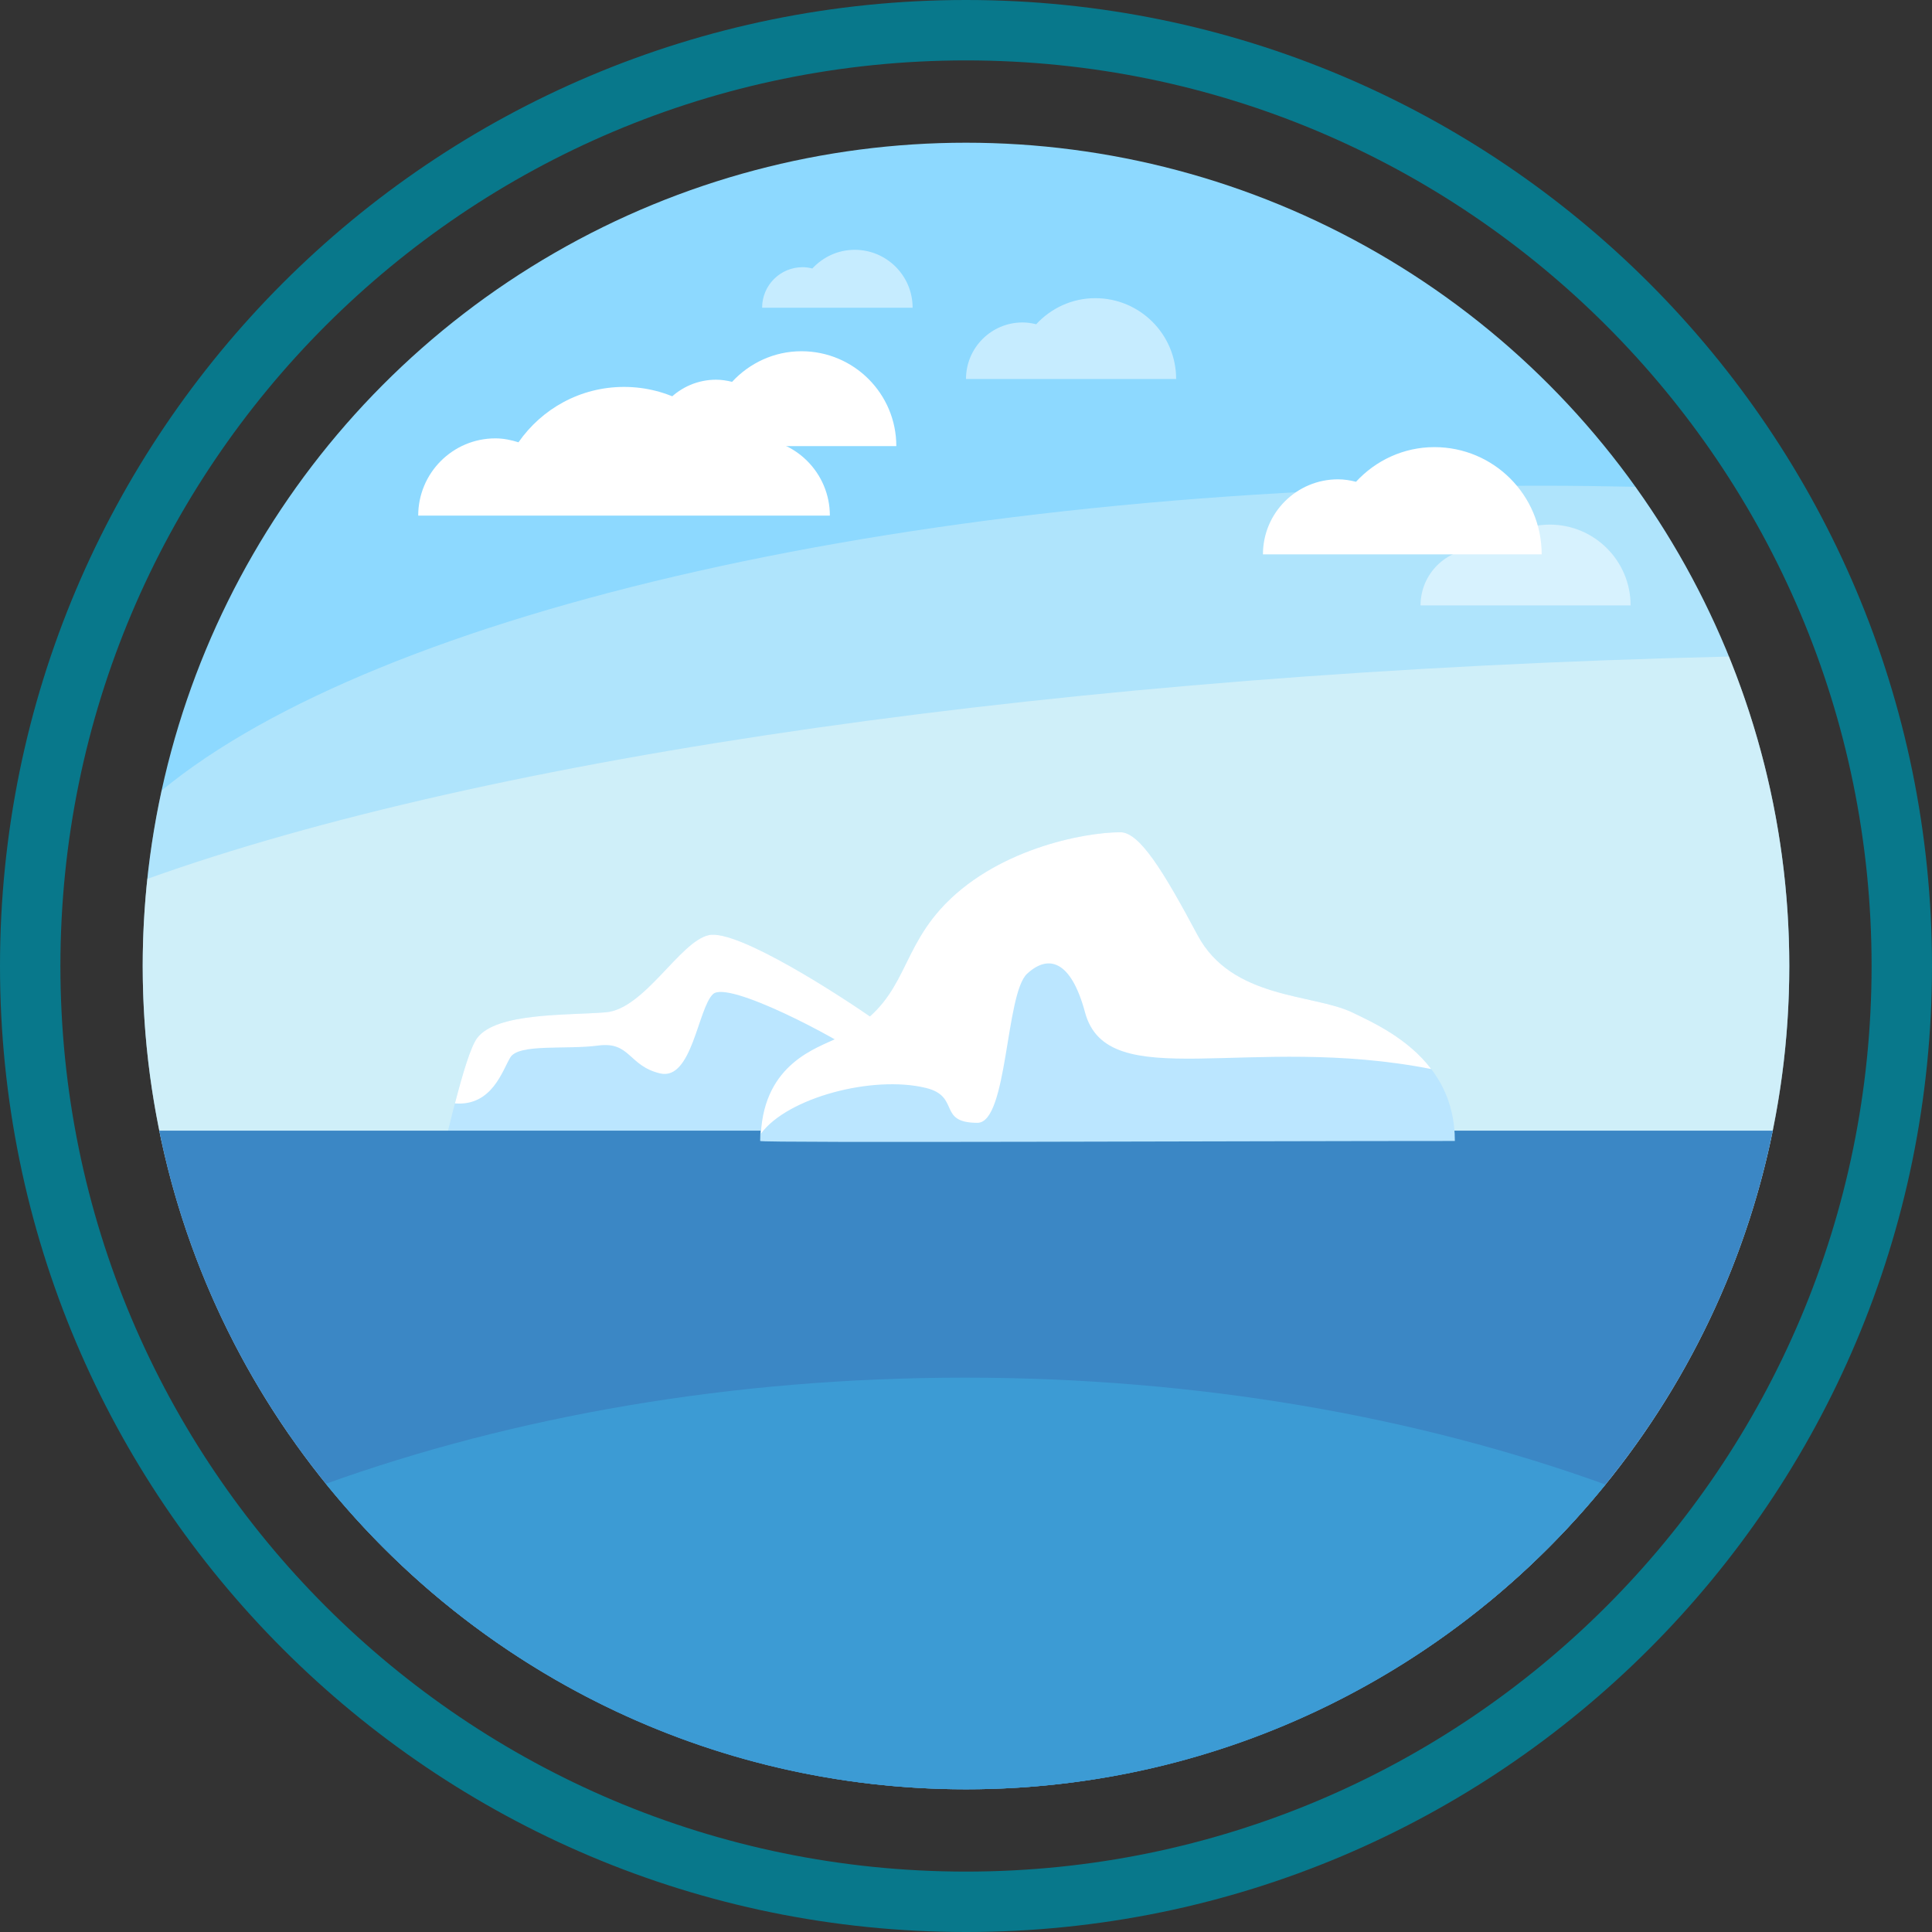
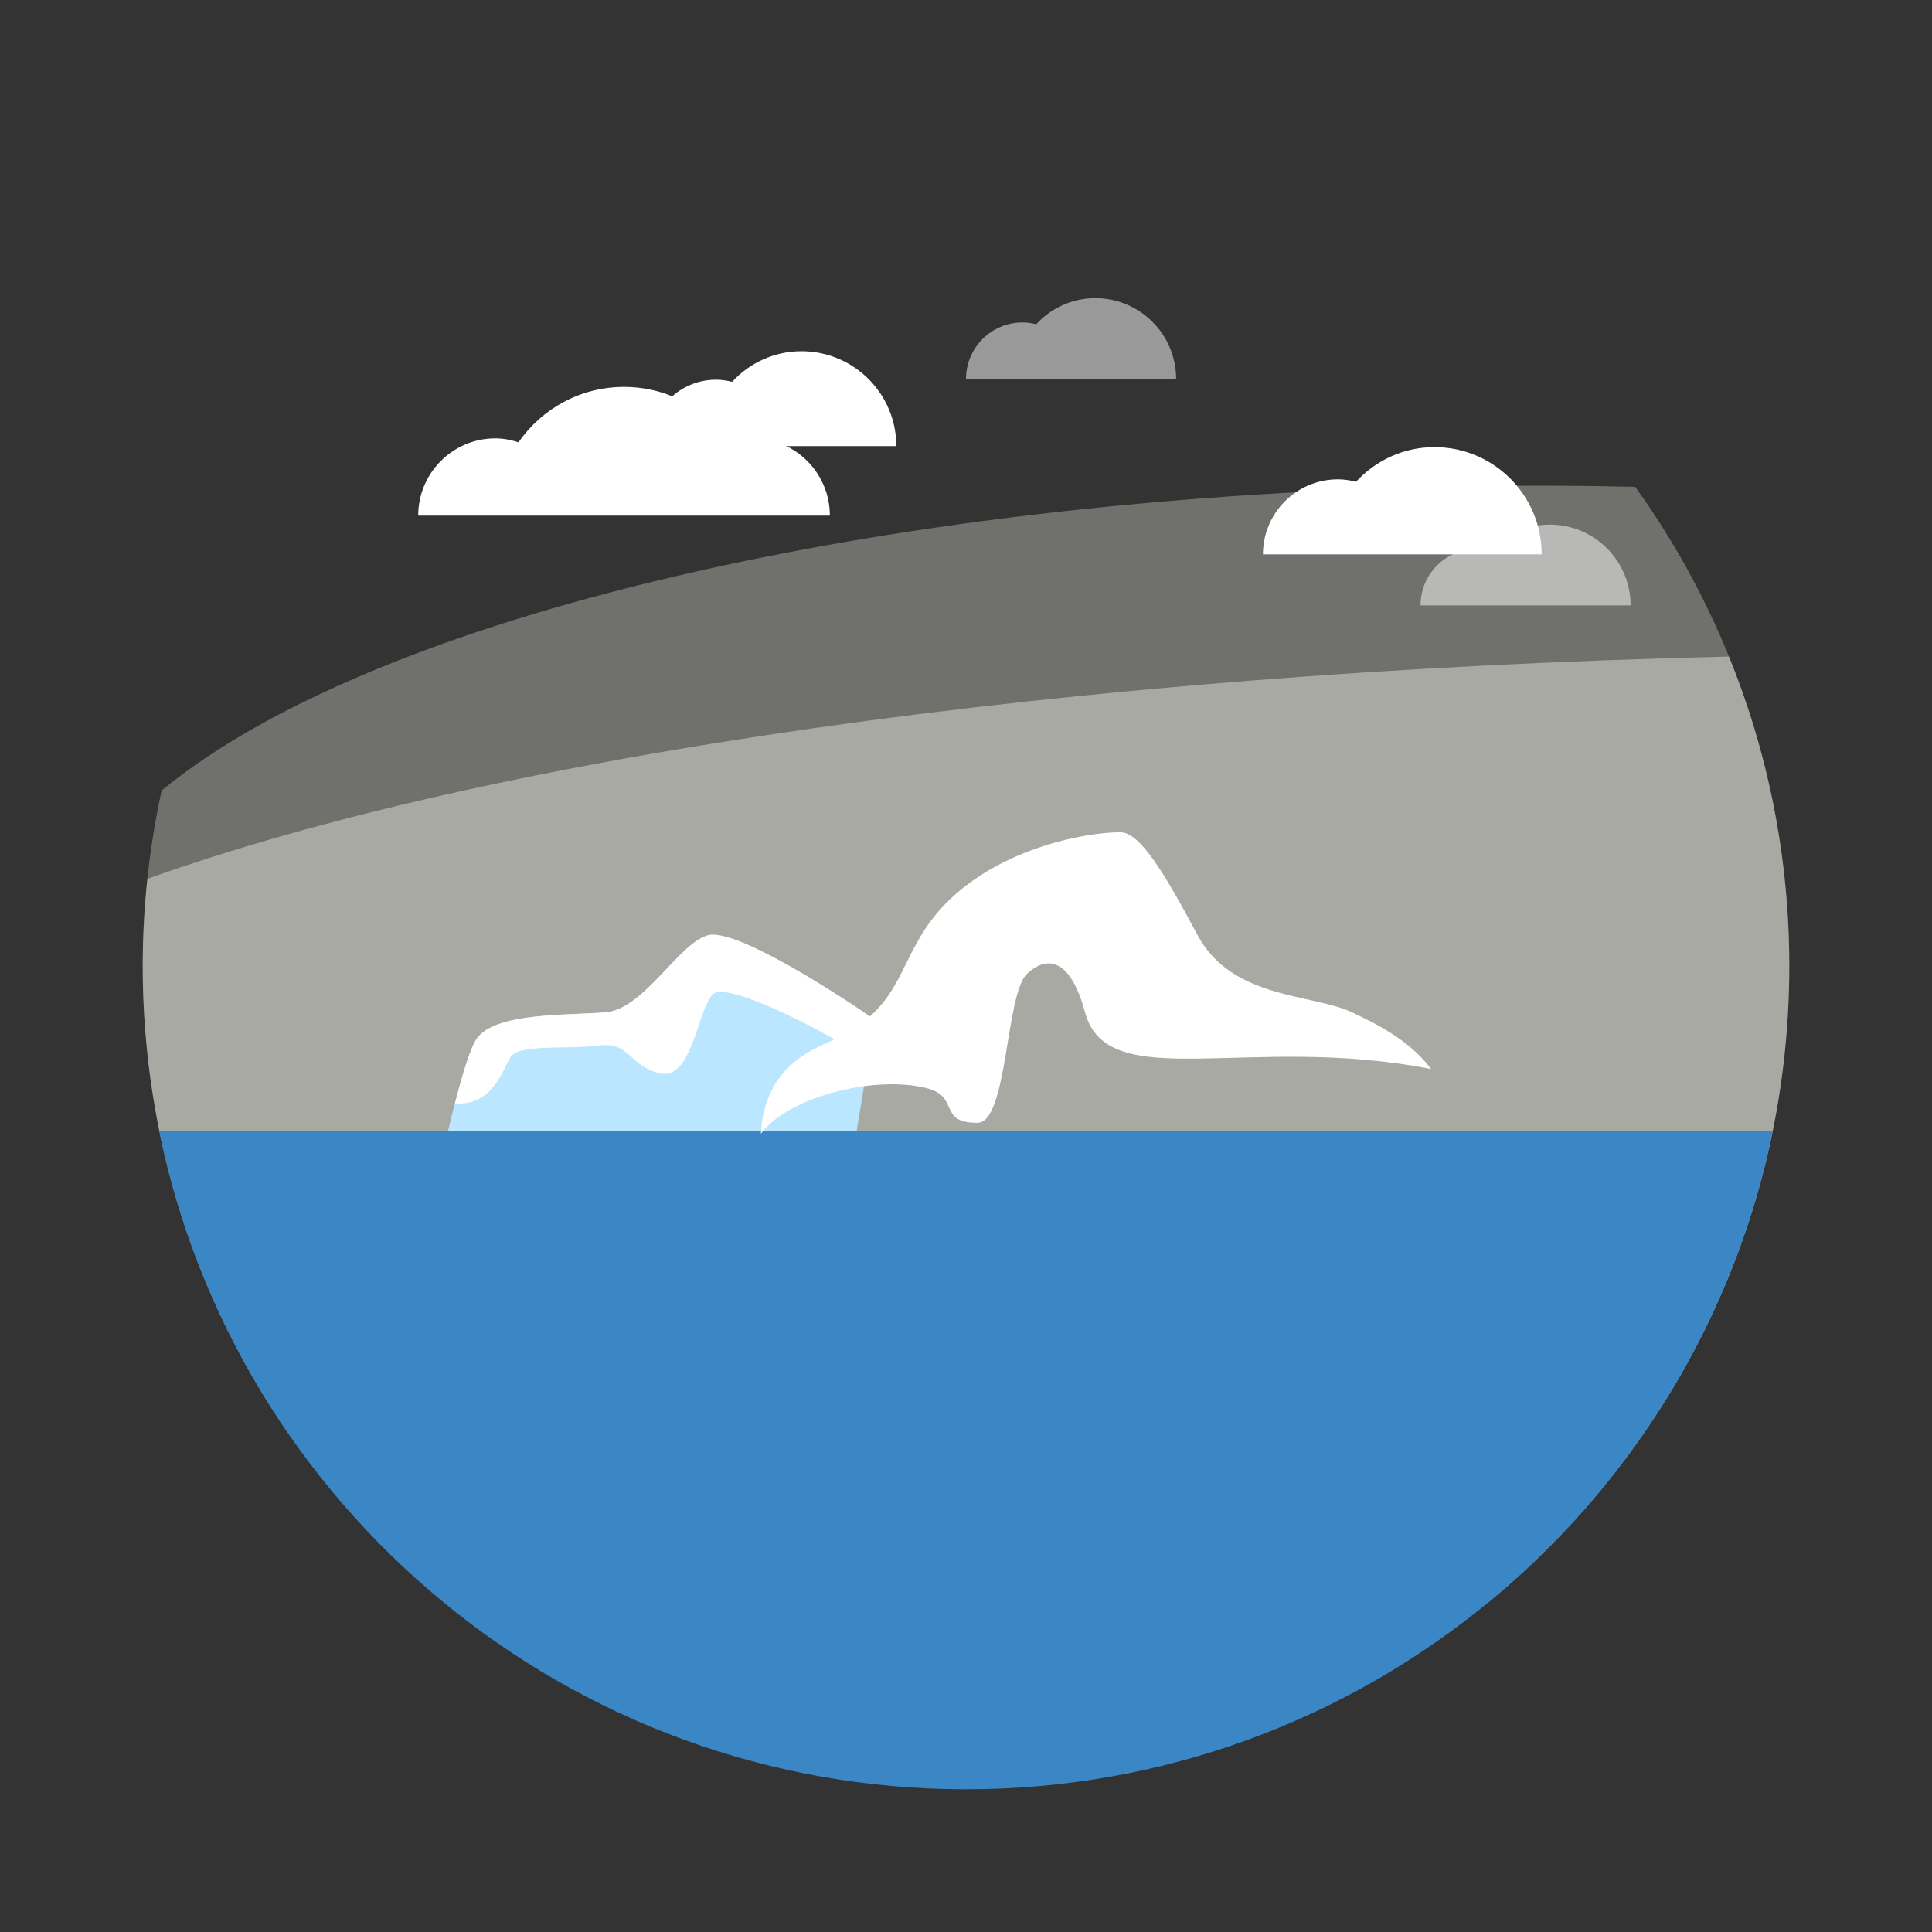
<svg xmlns="http://www.w3.org/2000/svg" width="30px" height="30px" viewBox="0 0 30 30" version="1.1">
  <rect x="0" y="0" width="30" height="30" fill="#333333" stroke="none" />
  <title>1E4A37D0-4FA5-4E20-87C3-EA23128A93D8</title>
  <desc>Created with sketchtool.</desc>
  <defs />
  <g id="Cruise" stroke="none" stroke-width="1" fill="none" fill-rule="evenodd">
    <g id="Cruise-4-final" transform="translate(-226, -8072)">
      <g id="Group-17" transform="translate(216, 7797)">
        <g id="Group" transform="translate(10, 275)">
-           <path d="M15,29.062 C22.767,29.062 29.062,22.767 29.062,15 C29.062,7.233 22.767,0.938 15,0.938 C7.233,0.938 0.938,7.233 0.938,15 C0.938,22.767 7.233,29.062 15,29.062 Z M15,30 C6.716,30 0,23.284 0,15 C0,6.716 6.716,0 15,0 C23.284,0 30,6.716 30,15 C30,23.284 23.284,30 15,30 Z" id="Oval-9" fill="#08788B" fill-rule="nonzero" />
-           <circle id="Oval" fill="#8DD9FF" cx="15" cy="15" r="12.784" />
          <g opacity="0.3" transform="translate(2.216, 7.509)" id="Shape" fill="#FFFFF4">
            <path d="M0.294,4.766 C0.103,5.644 0,6.555 0,7.491 C0,8.426 0.103,9.337 0.294,10.215 C3.654,12.986 11.978,14.948 21.723,14.948 C22.212,14.948 22.695,14.941 23.176,14.932 C24.68,12.835 25.568,10.267 25.568,7.491 C25.568,4.714 24.68,2.146 23.176,0.05 C22.695,0.04 22.212,0.033 21.723,0.033 C11.978,0.033 3.654,1.996 0.294,4.766 Z" />
          </g>
          <g opacity="0.4" transform="translate(2.216, 10.156)" id="Shape" fill="#FFFFF4">
            <path d="M0,4.844 C0,7.545 0.84,10.05 2.27,12.114 C6.895,13.415 13.413,14.358 20.885,14.733 C23.744,12.388 25.568,8.83 25.568,4.844 C25.568,3.144 25.233,1.523 24.631,0.039 C14.277,0.282 5.345,1.601 0.072,3.491 C0.025,3.936 0,4.387 0,4.844 Z" />
          </g>
          <path d="M11.005,14.521 C10.556,14.62 10.006,15.669 9.407,15.719 C8.808,15.769 7.709,15.719 7.409,16.119 C7.266,16.31 7.076,17.069 6.917,17.717 L13.277,17.717 L13.585,15.836 C13.086,15.486 11.454,14.421 11.005,14.521 Z" id="Shape" fill="#BBE6FF" />
          <path d="M2.472,17.557 L27.528,17.557 C26.344,23.392 21.185,27.784 15,27.784 C8.815,27.784 3.656,23.392 2.472,17.557 Z" id="Combined-Shape" fill="#3B87C5" />
-           <path d="M24.93,23.052 C22.009,21.997 18.609,21.392 14.979,21.392 C11.362,21.392 7.974,21.993 5.06,23.04 C7.404,25.934 10.986,27.784 15,27.784 C19.009,27.784 22.586,25.939 24.93,23.052 Z" id="Combined-Shape" fill="#3C9BD4" />
          <path d="M11.687,6.807 C11.562,6.807 11.443,6.832 11.329,6.868 C10.968,6.349 10.37,6.008 9.69,6.008 C9.01,6.008 8.412,6.349 8.051,6.868 C7.937,6.832 7.818,6.807 7.692,6.807 C7.031,6.807 6.494,7.344 6.494,8.006 L12.886,8.006 C12.886,7.344 12.349,6.807 11.687,6.807 Z" id="Shape" fill="#FFFFFF" />
          <path d="M10.089,6.927 C10.089,6.358 10.551,5.896 11.12,5.896 C11.206,5.896 11.288,5.91 11.368,5.929 C11.637,5.639 12.018,5.454 12.445,5.454 C13.259,5.454 13.918,6.114 13.918,6.927 L10.089,6.927 L10.089,6.927 Z" id="Shape" fill="#FFFFFF" />
          <g opacity="0.5" transform="translate(15, 4.613)" id="Shape" fill="#FFFFFF">
            <path d="M0,1.272 C0,0.787 0.393,0.394 0.878,0.394 C0.952,0.394 1.022,0.405 1.09,0.422 C1.319,0.174 1.644,0.017 2.008,0.017 C2.701,0.017 3.263,0.579 3.263,1.272 L0,1.272 Z" />
          </g>
          <g opacity="0.5" transform="translate(22.041, 8.109)" id="Shape" fill="#FFFFFF">
            <path d="M0.017,1.292 C0.017,0.807 0.41,0.413 0.895,0.413 C0.968,0.413 1.038,0.425 1.106,0.442 C1.335,0.194 1.66,0.037 2.024,0.037 C2.717,0.037 3.279,0.599 3.279,1.292 L0.017,1.292 Z" />
          </g>
          <g opacity="0.5" transform="translate(11.804, 3.864)" id="Shape" fill="#FFFFFF">
-             <path d="M0.03,0.914 C0.03,0.567 0.311,0.285 0.659,0.285 C0.711,0.285 0.762,0.293 0.81,0.305 C0.975,0.128 1.207,0.015 1.468,0.015 C1.965,0.015 2.367,0.418 2.367,0.914 L0.03,0.914 Z" />
-           </g>
+             </g>
          <path d="M19.611,8.608 C19.611,7.964 20.133,7.443 20.776,7.443 C20.873,7.443 20.966,7.458 21.056,7.481 C21.36,7.152 21.791,6.943 22.274,6.943 C23.194,6.943 23.939,7.689 23.939,8.608 L19.611,8.608 Z" id="Shape" fill="#FFFFFF" />
-           <path d="M22.591,17.717 C22.591,16.452 21.502,15.963 20.993,15.719 C20.388,15.43 19.128,15.519 18.596,14.521 C18.063,13.522 17.695,12.923 17.397,12.923 C16.831,12.923 15.433,13.189 14.6,14.121 C13.924,14.879 14.068,15.586 13.002,16.119 C12.682,16.279 11.804,16.516 11.804,17.717 C11.804,17.75 19.416,17.717 22.591,17.717 Z" id="Shape" fill="#BBE6FF" />
          <path d="M11.005,14.521 C10.556,14.62 10.006,15.669 9.407,15.719 C8.808,15.769 7.709,15.719 7.409,16.119 C7.308,16.254 7.184,16.672 7.064,17.134 C7.644,17.179 7.802,16.618 7.925,16.418 C8.059,16.202 8.791,16.302 9.29,16.235 C9.79,16.169 9.756,16.551 10.251,16.668 C10.746,16.784 10.838,15.653 11.072,15.436 C11.305,15.22 13.002,16.119 13.385,16.402 L13.52,16.235 L13.585,15.836 C13.086,15.486 11.454,14.421 11.005,14.521 Z" id="Shape" fill="#FFFFFF" />
          <path d="M20.993,15.719 C20.388,15.43 19.128,15.519 18.596,14.521 C18.063,13.522 17.695,12.923 17.397,12.923 C16.831,12.923 15.433,13.189 14.6,14.121 C13.924,14.879 14.068,15.586 13.002,16.119 C12.693,16.273 11.872,16.509 11.815,17.604 C12.228,17.042 13.552,16.693 14.376,16.893 C14.918,17.024 14.551,17.435 15.178,17.435 C15.649,17.435 15.611,15.432 15.949,15.12 C16.273,14.82 16.627,14.899 16.848,15.719 C17.197,17.017 19.395,16.044 22.224,16.6 L22.224,16.6 C21.861,16.122 21.313,15.872 20.993,15.719 Z" id="Shape" fill="#FFFFFF" />
        </g>
      </g>
    </g>
  </g>
</svg>